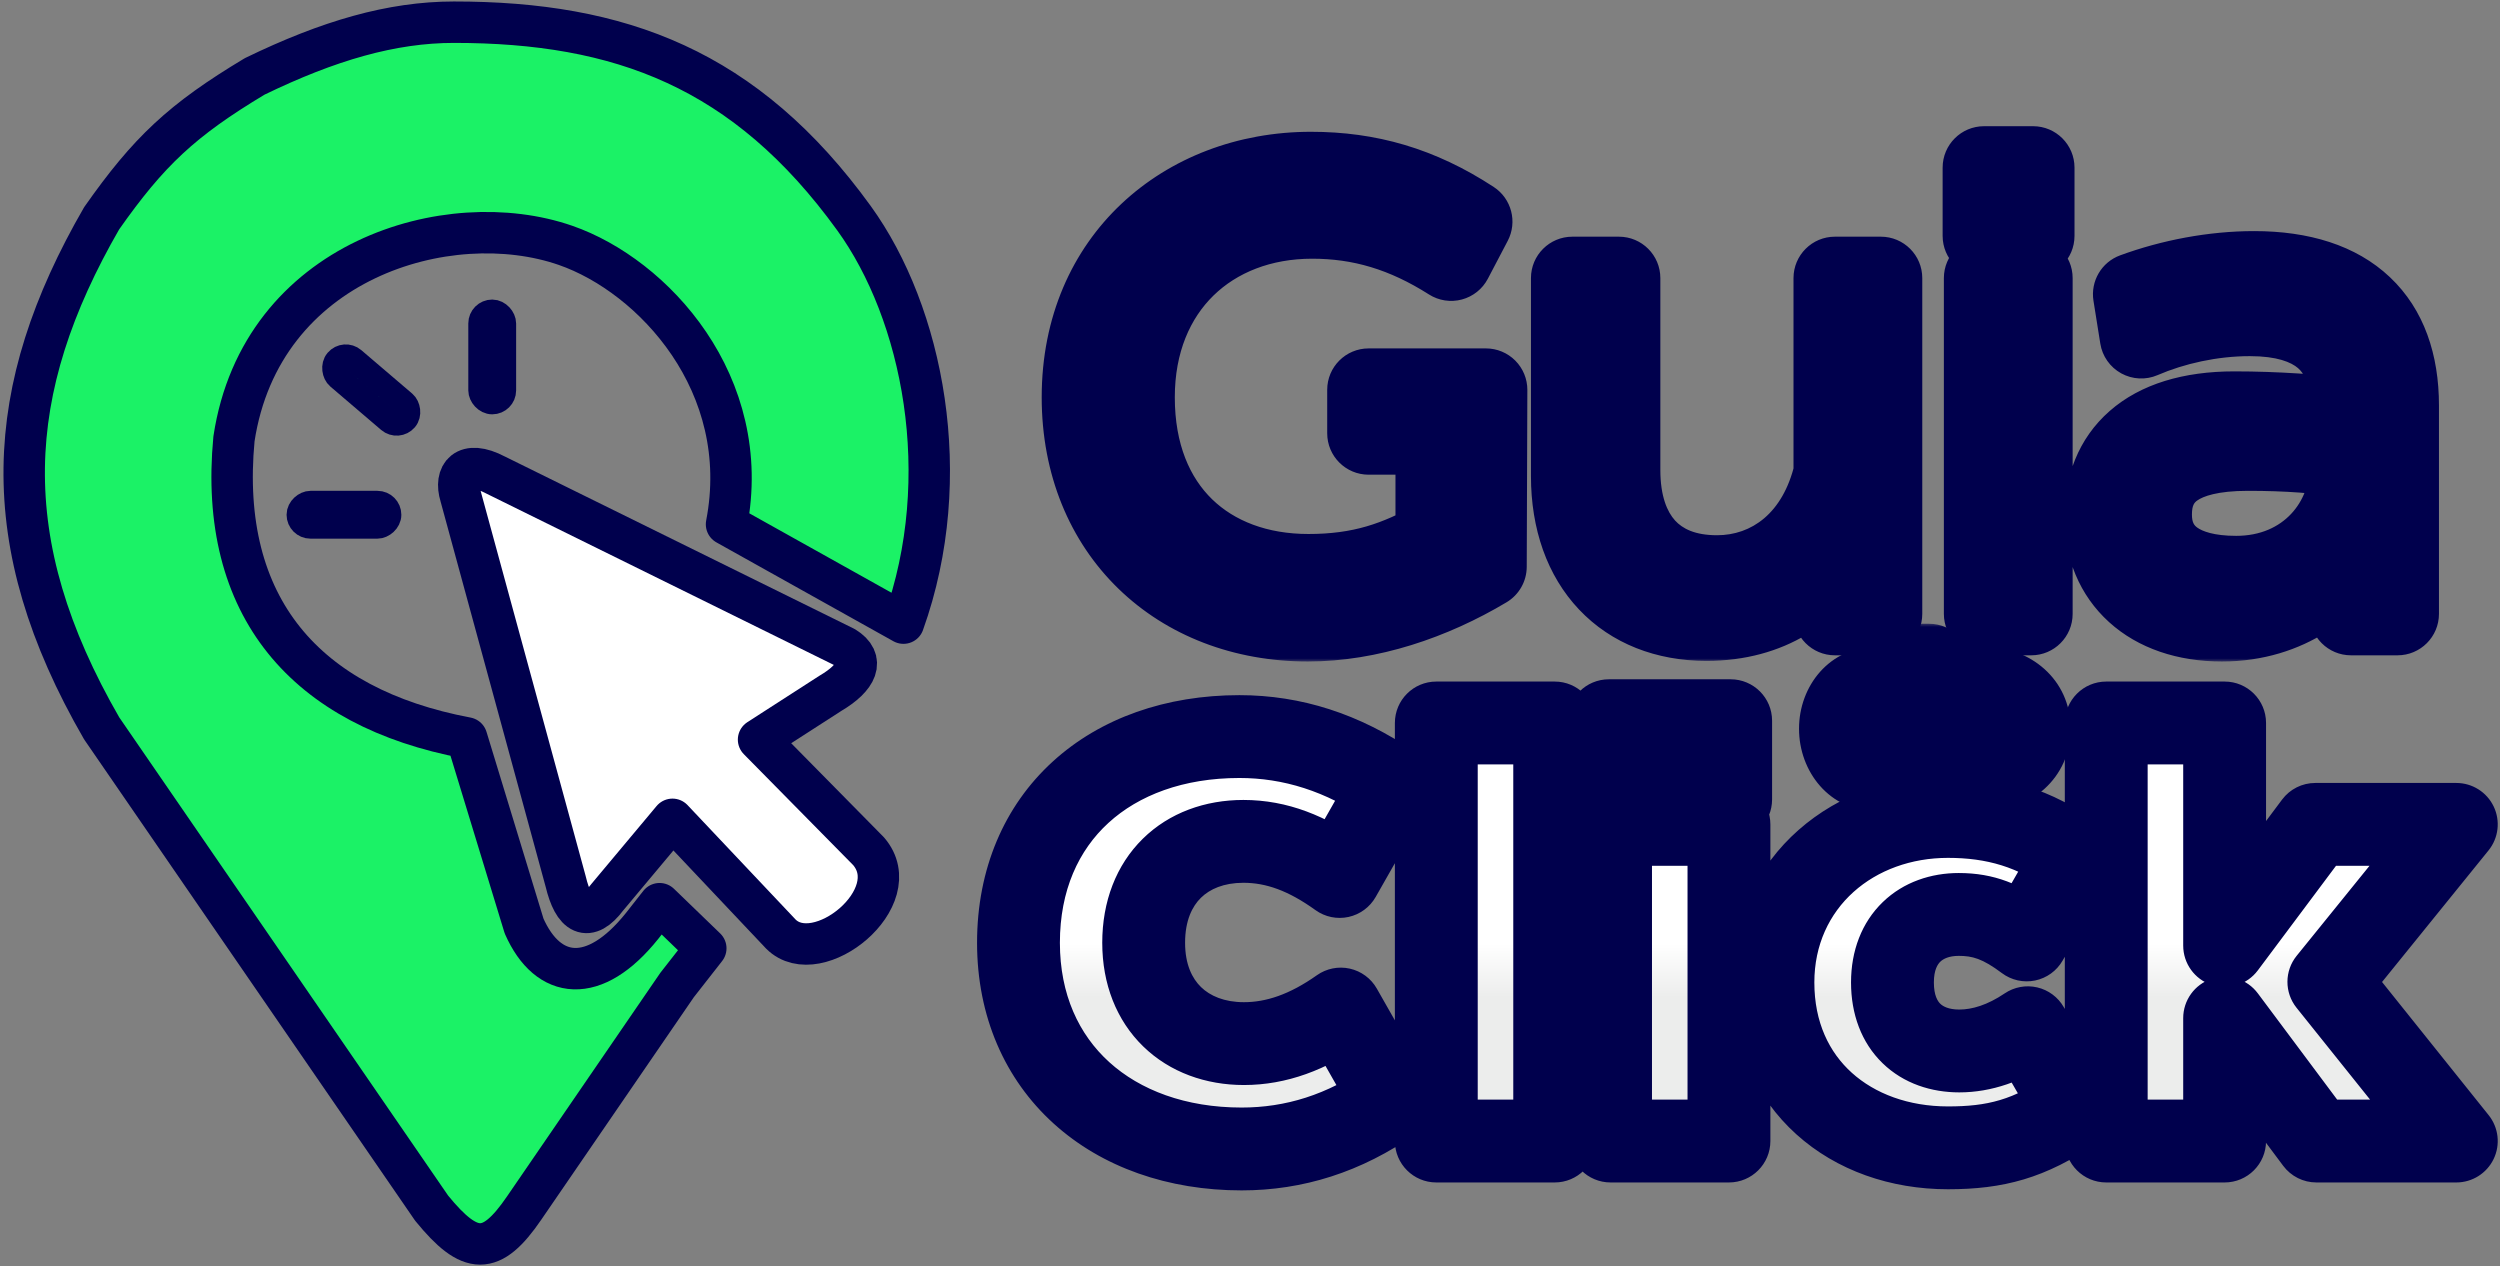
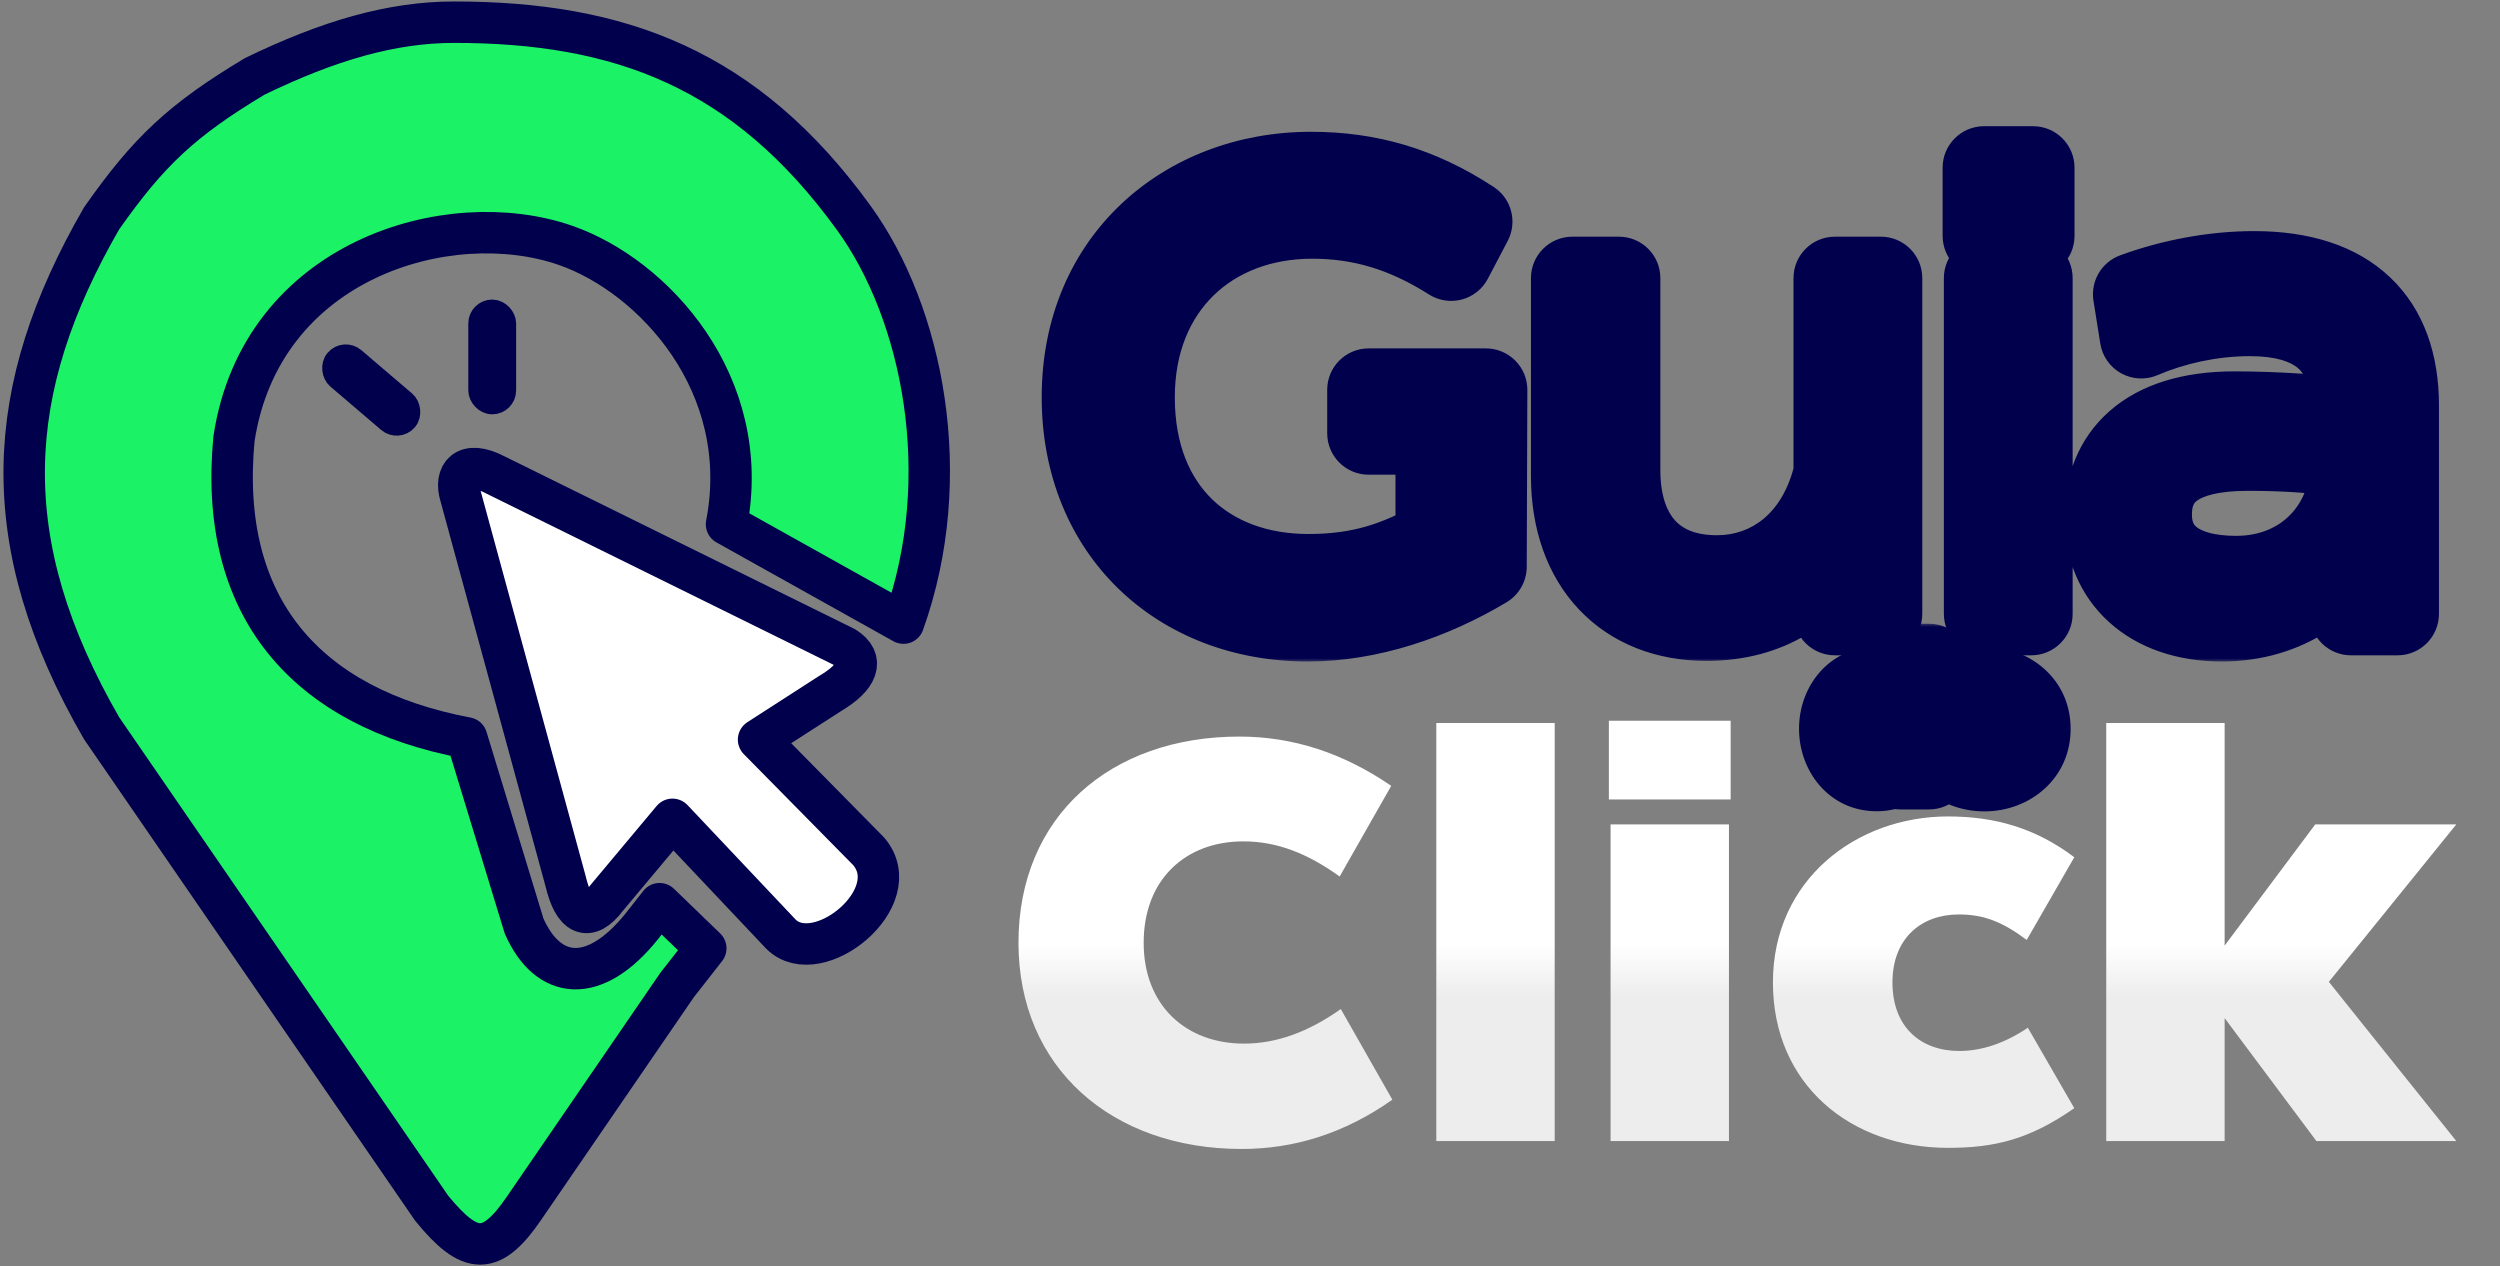
<svg xmlns="http://www.w3.org/2000/svg" width="310" height="157" viewBox="0 0 310 157" fill="none">
  <rect x="0" y="0" width="310" height="157" fill="#808080" stroke="none" />
  <mask id="path-1-outside-1_861_229" maskUnits="userSpaceOnUse" x="222.66" y="77.234" width="35" height="24" fill="black">
    <rect fill="white" x="222.66" y="77.234" width="35" height="24" />
    <path d="M232.706 95.459C230.183 95.459 228.213 93.351 228.213 90.361C228.213 87.441 230.131 85.333 232.74 85.333C233.811 85.333 234.814 85.696 235.591 86.56V82.482H239.203V95.234H235.591V94.215C234.796 95.096 233.811 95.459 232.706 95.459ZM233.673 92.469C235.038 92.469 235.591 91.312 235.591 90.413C235.591 89.169 234.831 88.34 233.673 88.34C232.567 88.34 231.824 89.169 231.824 90.379C231.824 91.64 232.55 92.469 233.673 92.469ZM246.059 95.476C242.845 95.476 240.53 93.316 240.53 90.396C240.53 87.476 242.862 85.333 246.076 85.333C249.29 85.333 251.623 87.459 251.623 90.379C251.623 93.299 249.29 95.476 246.059 95.476ZM246.076 92.469C247.182 92.469 247.977 91.623 247.977 90.396C247.977 89.169 247.182 88.34 246.059 88.34C244.97 88.34 244.158 89.152 244.158 90.361C244.158 91.606 244.97 92.469 246.076 92.469Z" />
  </mask>
  <path d="M232.706 95.459C230.183 95.459 228.213 93.351 228.213 90.361C228.213 87.441 230.131 85.333 232.74 85.333C233.811 85.333 234.814 85.696 235.591 86.56V82.482H239.203V95.234H235.591V94.215C234.796 95.096 233.811 95.459 232.706 95.459ZM233.673 92.469C235.038 92.469 235.591 91.312 235.591 90.413C235.591 89.169 234.831 88.34 233.673 88.34C232.567 88.34 231.824 89.169 231.824 90.379C231.824 91.64 232.55 92.469 233.673 92.469ZM246.059 95.476C242.845 95.476 240.53 93.316 240.53 90.396C240.53 87.476 242.862 85.333 246.076 85.333C249.29 85.333 251.623 87.459 251.623 90.379C251.623 93.299 249.29 95.476 246.059 95.476ZM246.076 92.469C247.182 92.469 247.977 91.623 247.977 90.396C247.977 89.169 247.182 88.34 246.059 88.34C244.97 88.34 244.158 89.152 244.158 90.361C244.158 91.606 244.97 92.469 246.076 92.469Z" fill="#1BF266" />
  <path d="M235.591 86.56L231.774 89.996C233.196 91.577 235.446 92.117 237.431 91.355C239.417 90.593 240.727 88.687 240.727 86.56H235.591ZM235.591 82.482V77.346C232.755 77.346 230.455 79.646 230.455 82.482H235.591ZM239.203 82.482H244.339C244.339 79.646 242.039 77.346 239.203 77.346V82.482ZM239.203 95.234V100.37C242.039 100.37 244.339 98.071 244.339 95.234H239.203ZM235.591 95.234H230.455C230.455 98.071 232.755 100.37 235.591 100.37V95.234ZM235.591 94.215H240.727C240.727 92.089 239.418 90.183 237.434 89.42C235.45 88.658 233.201 89.196 231.777 90.775L235.591 94.215ZM232.706 95.459V90.323C232.8 90.323 232.926 90.344 233.059 90.404C233.188 90.463 233.281 90.539 233.337 90.602C233.459 90.738 233.349 90.723 233.349 90.361H228.213H223.077C223.077 95.647 226.835 100.595 232.706 100.595V95.459ZM228.213 90.361H233.349C233.349 90.027 233.45 90.04 233.31 90.195C233.244 90.268 233.146 90.345 233.02 90.401C232.893 90.458 232.789 90.469 232.74 90.469V85.333V80.197C226.815 80.197 223.077 85.109 223.077 90.361H228.213ZM232.74 85.333V90.469C232.695 90.469 232.536 90.461 232.317 90.371C232.085 90.275 231.896 90.132 231.774 89.996L235.591 86.56L239.409 83.124C237.523 81.028 235.053 80.197 232.74 80.197V85.333ZM235.591 86.56H240.727V82.482H235.591H230.455V86.56H235.591ZM235.591 82.482V87.618H239.203V82.482V77.346H235.591V82.482ZM239.203 82.482H234.066V95.234H239.203H244.339V82.482H239.203ZM239.203 95.234V90.098H235.591V95.234V100.37H239.203V95.234ZM235.591 95.234H240.727V94.215H235.591H230.455V95.234H235.591ZM235.591 94.215L231.777 90.775C231.869 90.673 232.047 90.527 232.296 90.424C232.53 90.326 232.693 90.323 232.706 90.323V95.459V100.595C235.074 100.595 237.515 99.751 239.405 97.655L235.591 94.215ZM233.673 92.469V97.606C236.013 97.606 237.973 96.525 239.216 94.909C240.324 93.467 240.727 91.802 240.727 90.413H235.591H230.455C230.455 89.924 230.582 89.286 231.072 88.648C231.343 88.296 231.73 87.943 232.242 87.686C232.761 87.425 233.268 87.333 233.673 87.333V92.469ZM235.591 90.413H240.727C240.727 88.751 240.207 86.908 238.841 85.427C237.439 83.907 235.539 83.204 233.673 83.204V88.34V93.476C232.965 93.476 232.024 93.187 231.291 92.393C230.595 91.638 230.455 90.832 230.455 90.413H235.591ZM233.673 88.34V83.204C231.763 83.204 229.883 83.957 228.523 85.462C227.204 86.922 226.688 88.731 226.688 90.379H231.824H236.961C236.961 90.817 236.816 91.606 236.145 92.349C235.433 93.137 234.478 93.476 233.673 93.476V88.34ZM231.824 90.379H226.688C226.688 91.971 227.153 93.794 228.475 95.294C229.854 96.858 231.767 97.606 233.673 97.606V92.469V87.333C234.457 87.333 235.445 87.666 236.18 88.5C236.859 89.27 236.961 90.048 236.961 90.379H231.824ZM246.059 95.476V90.34C245.832 90.34 245.692 90.302 245.625 90.277C245.558 90.252 245.55 90.236 245.572 90.257C245.596 90.279 245.628 90.318 245.65 90.369C245.673 90.421 245.666 90.439 245.666 90.396H240.53H235.393C235.393 96.533 240.404 100.612 246.059 100.612V95.476ZM240.53 90.396H245.666C245.666 90.358 245.671 90.383 245.646 90.441C245.621 90.497 245.587 90.538 245.564 90.56C245.506 90.613 245.616 90.469 246.076 90.469V85.333V80.197C240.467 80.197 235.393 84.217 235.393 90.396H240.53ZM246.076 85.333V90.469C246.548 90.469 246.659 90.616 246.598 90.559C246.572 90.536 246.535 90.491 246.508 90.43C246.481 90.368 246.486 90.341 246.486 90.379H251.623H256.759C256.759 84.177 251.661 80.197 246.076 80.197V85.333ZM251.623 90.379H246.486C246.486 90.417 246.481 90.397 246.503 90.347C246.524 90.298 246.553 90.262 246.572 90.245C246.59 90.228 246.577 90.248 246.505 90.275C246.432 90.302 246.289 90.34 246.059 90.34V95.476V100.612C251.722 100.612 256.759 96.524 256.759 90.379H251.623ZM246.076 92.469V97.606C248.003 97.606 249.866 96.838 251.215 95.377C252.54 93.941 253.113 92.125 253.113 90.396H247.977H242.841C242.841 89.894 243.016 89.115 243.667 88.409C244.342 87.677 245.255 87.333 246.076 87.333V92.469ZM247.977 90.396H253.113C253.113 88.663 252.537 86.832 251.181 85.39C249.805 83.926 247.938 83.204 246.059 83.204V88.34V93.476C245.302 93.476 244.394 93.168 243.697 92.426C243.019 91.705 242.841 90.902 242.841 90.396H247.977ZM246.059 88.34V83.204C244.193 83.204 242.352 83.923 240.99 85.345C239.636 86.76 239.022 88.586 239.022 90.361H244.158H249.294C249.294 90.928 249.087 91.742 248.41 92.449C247.727 93.163 246.836 93.476 246.059 93.476V88.34ZM244.158 90.361H239.022C239.022 94.023 241.732 97.606 246.076 97.606V92.469V87.333C246.925 87.333 247.829 87.694 248.485 88.407C249.118 89.097 249.294 89.859 249.294 90.361H244.158Z" fill="#00004D" mask="url(#path-1-outside-1_861_229)" />
  <mask id="path-3-outside-2_861_229" maskUnits="userSpaceOnUse" x="128.226" y="15.123" width="175" height="67" fill="black">
    <rect fill="white" x="128.226" y="15.123" width="175" height="67" />
    <path d="M169.709 53.726V48.339H184.256L184.179 70.273C177.483 74.275 169.709 76.892 162.167 76.892C146.235 76.892 134.306 65.886 134.306 49.262C134.306 32.33 146.928 21.478 162.552 21.478C169.632 21.478 175.943 23.248 182.408 27.482L179.946 32.176C174.25 28.559 168.786 26.943 162.706 26.943C150.084 26.943 140.54 35.563 140.54 49.262C140.54 63.347 149.776 71.351 162.244 71.351C168.863 71.351 173.327 69.735 178.175 67.041V53.726H169.709ZM227.53 58.729V34.485H233.226V76.123H227.53V67.657C224.683 73.121 219.295 76.815 211.599 76.815C201.593 76.815 194.975 70.043 194.975 59.037V34.485H200.747V58.267C200.747 66.579 205.134 71.505 212.907 71.505C219.911 71.505 225.606 66.81 227.53 58.729ZM252.103 29.252H246.023V20.786H252.103V29.252ZM251.872 76.123H246.177V34.485H251.872V76.123ZM279.516 33.792C291.292 33.792 297.295 39.796 297.295 50.263V76.123H291.523V67.888C289.291 72.198 283.749 76.892 275.514 76.892C266.586 76.892 261.122 71.659 261.122 64.116C261.122 56.574 266.125 51.186 277.054 51.186C282.364 51.186 287.213 51.571 291.523 52.033V50.032C291.523 42.643 287.136 39.026 278.978 39.026C274.206 39.026 269.434 40.103 265.509 41.797L264.662 36.486C269.28 34.793 274.514 33.792 279.516 33.792ZM277.284 71.582C286.52 71.582 291.523 64.501 291.523 57.882V56.651C287.598 56.035 283.672 55.727 278.747 55.727C270.204 55.727 266.663 58.729 266.663 63.808C266.663 68.811 270.512 71.582 277.284 71.582Z" />
  </mask>
  <path d="M169.709 53.726V48.339H184.256L184.179 70.273C177.483 74.275 169.709 76.892 162.167 76.892C146.235 76.892 134.306 65.886 134.306 49.262C134.306 32.33 146.928 21.478 162.552 21.478C169.632 21.478 175.943 23.248 182.408 27.482L179.946 32.176C174.25 28.559 168.786 26.943 162.706 26.943C150.084 26.943 140.54 35.563 140.54 49.262C140.54 63.347 149.776 71.351 162.244 71.351C168.863 71.351 173.327 69.735 178.175 67.041V53.726H169.709ZM227.53 58.729V34.485H233.226V76.123H227.53V67.657C224.683 73.121 219.295 76.815 211.599 76.815C201.593 76.815 194.975 70.043 194.975 59.037V34.485H200.747V58.267C200.747 66.579 205.134 71.505 212.907 71.505C219.911 71.505 225.606 66.81 227.53 58.729ZM252.103 29.252H246.023V20.786H252.103V29.252ZM251.872 76.123H246.177V34.485H251.872V76.123ZM279.516 33.792C291.292 33.792 297.295 39.796 297.295 50.263V76.123H291.523V67.888C289.291 72.198 283.749 76.892 275.514 76.892C266.586 76.892 261.122 71.659 261.122 64.116C261.122 56.574 266.125 51.186 277.054 51.186C282.364 51.186 287.213 51.571 291.523 52.033V50.032C291.523 42.643 287.136 39.026 278.978 39.026C274.206 39.026 269.434 40.103 265.509 41.797L264.662 36.486C269.28 34.793 274.514 33.792 279.516 33.792ZM277.284 71.582C286.52 71.582 291.523 64.501 291.523 57.882V56.651C287.598 56.035 283.672 55.727 278.747 55.727C270.204 55.727 266.663 58.729 266.663 63.808C266.663 68.811 270.512 71.582 277.284 71.582Z" fill="url(#paint0_linear_861_229)" />
  <path d="M169.709 53.726H164.573C164.573 56.563 166.873 58.862 169.709 58.862V53.726ZM169.709 48.339V43.203C166.873 43.203 164.573 45.502 164.573 48.339H169.709ZM184.256 48.339L189.392 48.357C189.397 46.991 188.857 45.68 187.894 44.713C186.93 43.746 185.621 43.203 184.256 43.203V48.339ZM184.179 70.273L186.814 74.682C188.359 73.758 189.308 72.092 189.315 70.291L184.179 70.273ZM182.408 27.482L186.957 29.867C188.185 27.525 187.435 24.633 185.222 23.184L182.408 27.482ZM179.946 32.176L177.192 36.512C178.404 37.282 179.883 37.509 181.27 37.139C182.658 36.768 183.827 35.834 184.494 34.562L179.946 32.176ZM178.175 67.041L180.67 71.531C182.3 70.625 183.312 68.906 183.312 67.041H178.175ZM178.175 53.726H183.312C183.312 50.889 181.012 48.59 178.175 48.59V53.726ZM169.709 53.726H174.846V48.339H169.709H164.573V53.726H169.709ZM169.709 48.339V53.475H184.256V48.339V43.203H169.709V48.339ZM184.256 48.339L179.119 48.321L179.042 70.255L184.179 70.273L189.315 70.291L189.392 48.357L184.256 48.339ZM184.179 70.273L181.543 65.865C175.442 69.511 168.572 71.756 162.167 71.756V76.892V82.028C170.847 82.028 179.523 79.04 186.814 74.682L184.179 70.273ZM162.167 76.892V71.756C155.399 71.756 149.761 69.433 145.84 65.626C141.939 61.838 139.442 56.296 139.442 49.262H134.306H129.17C129.17 58.852 132.638 67.125 138.684 72.996C144.711 78.848 153.003 82.028 162.167 82.028V76.892ZM134.306 49.262H139.442C139.442 35.435 149.489 26.614 162.552 26.614V21.478V16.342C144.367 16.342 129.17 29.226 129.17 49.262H134.306ZM162.552 21.478V26.614C168.641 26.614 173.973 28.097 179.595 31.779L182.408 27.482L185.222 23.184C177.914 18.4 170.624 16.342 162.552 16.342V21.478ZM182.408 27.482L177.86 25.095L175.397 29.79L179.946 32.176L184.494 34.562L186.957 29.867L182.408 27.482ZM179.946 32.176L182.699 27.841C176.242 23.74 169.832 21.806 162.706 21.806V26.943V32.079C167.74 32.079 172.258 33.378 177.192 36.512L179.946 32.176ZM162.706 26.943V21.806C155.213 21.806 148.333 24.38 143.303 29.289C138.25 34.219 135.404 41.172 135.404 49.262H140.54H145.676C145.676 43.653 147.602 39.446 150.477 36.641C153.373 33.815 157.577 32.079 162.706 32.079V26.943ZM140.54 49.262H135.404C135.404 57.467 138.124 64.395 143.135 69.27C148.119 74.118 154.91 76.487 162.244 76.487V71.351V66.215C157.11 66.215 153.049 64.582 150.298 61.906C147.574 59.258 145.676 55.142 145.676 49.262H140.54ZM162.244 71.351V76.487C169.931 76.487 175.249 74.542 180.67 71.531L178.175 67.041L175.681 62.551C171.404 64.927 167.795 66.215 162.244 66.215V71.351ZM178.175 67.041H183.312V53.726H178.175H173.039V67.041H178.175ZM178.175 53.726V48.59H169.709V53.726V58.862H178.175V53.726ZM227.53 58.729L232.527 59.918C232.62 59.529 232.666 59.129 232.666 58.729H227.53ZM227.53 34.485V29.349C224.694 29.349 222.394 31.648 222.394 34.485H227.53ZM233.226 34.485H238.362C238.362 31.648 236.062 29.349 233.226 29.349V34.485ZM233.226 76.123V81.259C236.062 81.259 238.362 78.959 238.362 76.123H233.226ZM227.53 76.123H222.394C222.394 78.959 224.694 81.259 227.53 81.259V76.123ZM227.53 67.657H232.666C232.666 65.291 231.05 63.231 228.752 62.668C226.454 62.105 224.069 63.185 222.975 65.283L227.53 67.657ZM194.975 34.485V29.349C192.138 29.349 189.838 31.648 189.838 34.485H194.975ZM200.747 34.485H205.883C205.883 31.648 203.584 29.349 200.747 29.349V34.485ZM227.53 58.729H232.666V34.485H227.53H222.394V58.729H227.53ZM227.53 34.485V39.621H233.226V34.485V29.349H227.53V34.485ZM233.226 34.485H228.089V76.123H233.226H238.362V34.485H233.226ZM233.226 76.123V70.986H227.53V76.123V81.259H233.226V76.123ZM227.53 76.123H232.666V67.657H227.53H222.394V76.123H227.53ZM227.53 67.657L222.975 65.283C221.022 69.031 217.402 71.679 211.599 71.679V76.815V81.951C221.188 81.951 228.343 77.211 232.085 70.03L227.53 67.657ZM211.599 76.815V71.679C207.795 71.679 205.063 70.422 203.265 68.522C201.441 66.596 200.111 63.512 200.111 59.037H194.975H189.838C189.838 65.567 191.817 71.372 195.805 75.584C199.817 79.823 205.398 81.951 211.599 81.951V76.815ZM194.975 59.037H200.111V34.485H194.975H189.838V59.037H194.975ZM194.975 34.485V39.621H200.747V34.485V29.349H194.975V34.485ZM200.747 34.485H195.611V58.267H200.747H205.883V34.485H200.747ZM200.747 58.267H195.611C195.611 63.281 196.938 67.975 200.115 71.462C203.355 75.018 207.898 76.641 212.907 76.641V71.505V66.369C210.142 66.369 208.606 65.528 207.709 64.544C206.749 63.49 205.883 61.565 205.883 58.267H200.747ZM212.907 71.505V76.641C222.643 76.641 230.138 69.951 232.527 59.918L227.53 58.729L222.534 57.539C221.074 63.669 217.179 66.369 212.907 66.369V71.505ZM252.103 29.252V34.388C254.939 34.388 257.239 32.088 257.239 29.252H252.103ZM246.023 29.252H240.886C240.886 32.088 243.186 34.388 246.023 34.388V29.252ZM246.023 20.786V15.649C243.186 15.649 240.886 17.949 240.886 20.786H246.023ZM252.103 20.786H257.239C257.239 17.949 254.939 15.649 252.103 15.649V20.786ZM251.872 76.123V81.259C254.709 81.259 257.008 78.959 257.008 76.123H251.872ZM246.177 76.123H241.04C241.04 78.959 243.34 81.259 246.177 81.259V76.123ZM246.177 34.485V29.349C243.34 29.349 241.04 31.648 241.04 34.485H246.177ZM251.872 34.485H257.008C257.008 31.648 254.709 29.349 251.872 29.349V34.485ZM252.103 29.252V24.115H246.023V29.252V34.388H252.103V29.252ZM246.023 29.252H251.159V20.786H246.023H240.886V29.252H246.023ZM246.023 20.786V25.922H252.103V20.786V15.649H246.023V20.786ZM252.103 20.786H246.967V29.252H252.103H257.239V20.786H252.103ZM251.872 76.123V70.986H246.177V76.123V81.259H251.872V76.123ZM246.177 76.123H251.313V34.485H246.177H241.04V76.123H246.177ZM246.177 34.485V39.621H251.872V34.485V29.349H246.177V34.485ZM251.872 34.485H246.736V76.123H251.872H257.008V34.485H251.872ZM297.295 76.123V81.259C300.132 81.259 302.431 78.959 302.431 76.123H297.295ZM291.523 76.123H286.387C286.387 78.959 288.686 81.259 291.523 81.259V76.123ZM291.523 67.888H296.659C296.659 65.519 295.039 63.458 292.738 62.897C290.437 62.337 288.051 63.422 286.962 65.526L291.523 67.888ZM291.523 52.033L290.976 57.14C292.425 57.295 293.872 56.828 294.956 55.853C296.04 54.879 296.659 53.49 296.659 52.033H291.523ZM265.509 41.797L260.437 42.605C260.686 44.171 261.645 45.534 263.034 46.297C264.423 47.061 266.088 47.141 267.543 46.513L265.509 41.797ZM264.662 36.486L262.894 31.664C260.588 32.51 259.204 34.869 259.59 37.295L264.662 36.486ZM291.523 56.651H296.659C296.659 54.121 294.817 51.969 292.319 51.577L291.523 56.651ZM279.516 33.792V38.929C284.586 38.929 287.581 40.217 289.294 41.836C290.961 43.411 292.159 46.005 292.159 50.263H297.295H302.431C302.431 44.053 300.628 38.413 296.349 34.369C292.116 30.369 286.222 28.656 279.516 28.656V33.792ZM297.295 50.263H292.159V76.123H297.295H302.431V50.263H297.295ZM297.295 76.123V70.986H291.523V76.123V81.259H297.295V76.123ZM291.523 76.123H296.659V67.888H291.523H286.387V76.123H291.523ZM291.523 67.888L286.962 65.526C285.538 68.274 281.674 71.756 275.514 71.756V76.892V82.028C285.825 82.028 293.043 76.121 296.084 70.249L291.523 67.888ZM275.514 76.892V71.756C272.043 71.756 269.767 70.749 268.421 69.528C267.117 68.346 266.258 66.586 266.258 64.116H261.122H255.986C255.986 69.189 257.859 73.817 261.52 77.137C265.137 80.418 270.058 82.028 275.514 82.028V76.892ZM261.122 64.116H266.258C266.258 61.528 267.076 59.822 268.372 58.688C269.756 57.477 272.374 56.322 277.054 56.322V51.186V46.05C270.804 46.05 265.456 47.59 261.607 50.958C257.669 54.403 255.986 59.162 255.986 64.116H261.122ZM277.054 51.186V56.322C282.117 56.322 286.77 56.689 290.976 57.14L291.523 52.033L292.07 46.926C287.655 46.453 282.611 46.05 277.054 46.05V51.186ZM291.523 52.033H296.659V50.032H291.523H286.387V52.033H291.523ZM291.523 50.032H296.659C296.659 45.297 295.215 40.936 291.667 37.871C288.256 34.926 283.709 33.89 278.978 33.89V39.026V44.162C282.404 44.162 284.13 44.935 284.952 45.645C285.637 46.237 286.387 47.378 286.387 50.032H291.523ZM278.978 39.026V33.89C273.476 33.89 268.014 35.122 263.475 37.081L265.509 41.797L267.543 46.513C270.854 45.085 274.935 44.162 278.978 44.162V39.026ZM265.509 41.797L270.581 40.988L269.734 35.678L264.662 36.486L259.59 37.295L260.437 42.605L265.509 41.797ZM264.662 36.486L266.43 41.309C270.523 39.808 275.159 38.929 279.516 38.929V33.792V28.656C273.868 28.656 268.038 29.778 262.894 31.664L264.662 36.486ZM277.284 71.582V76.718C289.722 76.718 296.659 66.958 296.659 57.882H291.523H286.387C286.387 62.044 283.318 66.445 277.284 66.445V71.582ZM291.523 57.882H296.659V56.651H291.523H286.387V57.882H291.523ZM291.523 56.651L292.319 51.577C288.102 50.915 283.909 50.591 278.747 50.591V55.727V60.863C283.436 60.863 287.093 61.155 290.727 61.725L291.523 56.651ZM278.747 55.727V50.591C274.034 50.591 269.749 51.39 266.53 53.674C262.979 56.192 261.527 59.922 261.527 63.808H266.663H271.8C271.8 62.616 272.118 62.304 272.473 62.052C273.159 61.565 274.917 60.863 278.747 60.863V55.727ZM266.663 63.808H261.527C261.527 67.799 263.155 71.351 266.409 73.722C269.428 75.922 273.308 76.718 277.284 76.718V71.582V66.445C274.488 66.445 273.058 65.857 272.459 65.42C272.095 65.155 271.8 64.82 271.8 63.808H266.663Z" fill="#00004D" mask="url(#path-3-outside-2_861_229)" />
  <path d="M102.955 85.98L94.06 91.712L107.699 105.548C112.64 111.28 101.373 120.373 96.828 115.826L83.387 101.595L75.283 111.28C72.911 114.442 71.132 113.454 70.144 109.303L57.098 61.47C56.307 58.901 57.691 56.925 61.447 58.901L104.734 80.248C107.303 81.829 106.315 84.003 102.955 85.98Z" fill="white" stroke="#00004D" stroke-width="5.136" stroke-linejoin="round" />
  <path d="M64.986 149.81L83.961 122.138L87.519 117.592L81.788 112.057L79.613 114.824C73.702 122.206 67.951 121.545 64.986 114.824L57.87 91.501C37.908 87.745 27.037 75.293 29.012 54.42C32.373 32.203 55.629 25.389 70.126 30.424C80.997 34.2 93.45 47.62 90.089 65.014L112.029 77.269C118.552 59.085 114.402 38.816 105.901 27.064C92.462 8.484 76.847 2.752 56.289 2.752C48.581 2.752 40.752 5.026 31.583 9.473C22.545 14.895 18.437 18.771 12.607 27.064C0.353 48.29 -0.745 67.189 12.607 90.315L53.522 149.81C58.335 155.715 60.926 155.739 64.986 149.81Z" fill="#1BF266" stroke="#00004D" stroke-width="5.136" stroke-linejoin="round" />
  <rect x="59.552" y="38.627" width="2.965" height="11.267" rx="1.482" fill="#1BF266" stroke="#00004D" stroke-width="2.965" stroke-linejoin="round" />
-   <rect x="48.285" y="62.346" width="2.965" height="11.267" rx="1.482" transform="rotate(90 48.285 62.346)" fill="#1BF266" stroke="#00004D" stroke-width="2.965" stroke-linejoin="round" />
  <rect x="0.164" y="2.09" width="2.965" height="11.267" rx="1.482" transform="matrix(-0.649 0.76 0.76 0.649 41.232 42.101)" fill="#1BF266" stroke="#00004D" stroke-width="2.965" stroke-linejoin="round" />
  <mask id="path-10-outside-3_861_229" maskUnits="userSpaceOnUse" x="120.692" y="83.489" width="190" height="65" fill="black">
    <rect fill="white" x="120.692" y="83.489" width="190" height="65" />
    <path d="M153.967 142.472C137.881 142.472 126.291 132.428 126.291 116.904C126.291 101.239 137.67 91.335 153.686 91.335C160.219 91.335 166.47 93.302 172.511 97.446L166.119 108.685C162.115 105.805 158.322 104.33 154.178 104.33C147.013 104.33 141.815 109.036 141.815 116.904C141.815 124.701 147.083 129.407 154.248 129.407C158.252 129.407 162.185 128.002 166.26 125.122L172.652 136.361C166.681 140.576 160.429 142.472 153.967 142.472ZM192.782 141.489H178.102V89.649H192.782V141.489ZM214.601 99.132H199.499V89.368H214.601V99.132ZM214.391 141.489H199.71V102.223H214.391V141.489ZM241.548 142.332C229.536 142.332 219.843 134.535 219.843 121.821C219.843 109.107 230.168 101.239 241.548 101.239C247.308 101.239 252.365 102.644 257.212 106.297L251.312 116.553C248.221 114.234 245.903 113.392 242.883 113.392C238.246 113.392 234.664 116.342 234.664 121.821C234.664 127.37 238.176 130.32 242.953 130.32C245.763 130.32 248.642 129.337 251.452 127.44L257.212 137.415C251.663 141.278 247.378 142.332 241.548 142.332ZM287.093 102.223H304.583L288.778 121.751L304.583 141.489H287.233L275.854 126.246V141.489H261.173V89.649H275.854V117.255L287.093 102.223Z" />
  </mask>
  <path d="M153.967 142.472C137.881 142.472 126.291 132.428 126.291 116.904C126.291 101.239 137.67 91.335 153.686 91.335C160.219 91.335 166.47 93.302 172.511 97.446L166.119 108.685C162.115 105.805 158.322 104.33 154.178 104.33C147.013 104.33 141.815 109.036 141.815 116.904C141.815 124.701 147.083 129.407 154.248 129.407C158.252 129.407 162.185 128.002 166.26 125.122L172.652 136.361C166.681 140.576 160.429 142.472 153.967 142.472ZM192.782 141.489H178.102V89.649H192.782V141.489ZM214.601 99.132H199.499V89.368H214.601V99.132ZM214.391 141.489H199.71V102.223H214.391V141.489ZM241.548 142.332C229.536 142.332 219.843 134.535 219.843 121.821C219.843 109.107 230.168 101.239 241.548 101.239C247.308 101.239 252.365 102.644 257.212 106.297L251.312 116.553C248.221 114.234 245.903 113.392 242.883 113.392C238.246 113.392 234.664 116.342 234.664 121.821C234.664 127.37 238.176 130.32 242.953 130.32C245.763 130.32 248.642 129.337 251.452 127.44L257.212 137.415C251.663 141.278 247.378 142.332 241.548 142.332ZM287.093 102.223H304.583L288.778 121.751L304.583 141.489H287.233L275.854 126.246V141.489H261.173V89.649H275.854V117.255L287.093 102.223Z" fill="url(#paint1_linear_861_229)" />
-   <path d="M172.511 97.446L176.976 99.986C178.295 97.665 177.618 94.721 175.417 93.211L172.511 97.446ZM166.119 108.685L163.12 112.855C164.303 113.706 165.791 114.014 167.215 113.703C168.639 113.392 169.863 112.491 170.584 111.224L166.119 108.685ZM166.26 125.122L170.724 122.583C170.007 121.323 168.791 120.424 167.376 120.109C165.961 119.794 164.479 120.091 163.295 120.928L166.26 125.122ZM172.652 136.361L175.614 140.557C177.773 139.033 178.423 136.119 177.116 133.822L172.652 136.361ZM153.967 142.472V137.336C146.984 137.336 141.362 135.165 137.547 131.705C133.781 128.289 131.427 123.312 131.427 116.904H126.291H121.155C121.155 126.02 124.596 133.827 130.646 139.314C136.648 144.758 144.864 147.609 153.967 147.609V142.472ZM126.291 116.904H131.427C131.427 110.385 133.757 105.413 137.45 102.035C141.19 98.613 146.727 96.471 153.686 96.471V91.335V86.199C144.629 86.199 136.469 89.009 130.516 94.456C124.515 99.946 121.155 107.758 121.155 116.904H126.291ZM153.686 91.335V96.471C159.104 96.471 164.354 98.079 169.606 101.682L172.511 97.446L175.417 93.211C168.587 88.525 161.333 86.199 153.686 86.199V91.335ZM172.511 97.446L168.047 94.907L161.654 106.146L166.119 108.685L170.584 111.224L176.976 99.986L172.511 97.446ZM166.119 108.685L169.118 104.516C164.509 101.2 159.687 99.194 154.178 99.194V104.33V109.466C156.957 109.466 159.721 110.41 163.12 112.855L166.119 108.685ZM154.178 104.33V99.194C149.46 99.194 145.004 100.761 141.707 104.006C138.391 107.269 136.679 111.803 136.679 116.904H141.815H146.951C146.951 114.138 147.838 112.385 148.912 111.328C150.005 110.253 151.73 109.466 154.178 109.466V104.33ZM141.815 116.904H136.679C136.679 122.003 138.43 126.521 141.764 129.762C145.073 132.979 149.534 134.543 154.248 134.543V129.407V124.271C151.797 124.271 150.041 123.482 148.925 122.397C147.833 121.335 146.951 119.602 146.951 116.904H141.815ZM154.248 129.407V134.543C159.552 134.543 164.5 132.656 169.224 129.316L166.26 125.122L163.295 120.928C159.871 123.349 156.952 124.271 154.248 124.271V129.407ZM166.26 125.122L161.795 127.661L168.187 138.9L172.652 136.361L177.116 133.822L170.724 122.583L166.26 125.122ZM172.652 136.361L169.69 132.165C164.566 135.782 159.344 137.336 153.967 137.336V142.472V147.609C161.514 147.609 168.796 145.369 175.614 140.557L172.652 136.361ZM192.782 141.489V146.625C195.619 146.625 197.919 144.326 197.919 141.489H192.782ZM178.102 141.489H172.965C172.965 144.326 175.265 146.625 178.102 146.625V141.489ZM178.102 89.649V84.513C175.265 84.513 172.965 86.813 172.965 89.649H178.102ZM192.782 89.649H197.919C197.919 86.813 195.619 84.513 192.782 84.513V89.649ZM192.782 141.489V136.353H178.102V141.489V146.625H192.782V141.489ZM178.102 141.489H183.238V89.649H178.102H172.965V141.489H178.102ZM178.102 89.649V94.785H192.782V89.649V84.513H178.102V89.649ZM192.782 89.649H187.646V141.489H192.782H197.919V89.649H192.782ZM214.601 99.132V104.268C217.438 104.268 219.738 101.969 219.738 99.132H214.601ZM199.499 99.132H194.363C194.363 101.969 196.662 104.268 199.499 104.268V99.132ZM199.499 89.368V84.232C196.662 84.232 194.363 86.532 194.363 89.368H199.499ZM214.601 89.368H219.738C219.738 86.532 217.438 84.232 214.601 84.232V89.368ZM214.391 141.489V146.625C217.227 146.625 219.527 144.326 219.527 141.489H214.391ZM199.71 141.489H194.573C194.573 144.326 196.873 146.625 199.71 146.625V141.489ZM199.71 102.223V97.087C196.873 97.087 194.573 99.386 194.573 102.223H199.71ZM214.391 102.223H219.527C219.527 99.386 217.227 97.087 214.391 97.087V102.223ZM214.601 99.132V93.996H199.499V99.132V104.268H214.601V99.132ZM199.499 99.132H204.635V89.368H199.499H194.363V99.132H199.499ZM199.499 89.368V94.504H214.601V89.368V84.232H199.499V89.368ZM214.601 89.368H209.465V99.132H214.601H219.738V89.368H214.601ZM214.391 141.489V136.353H199.71V141.489V146.625H214.391V141.489ZM199.71 141.489H204.846V102.223H199.71H194.573V141.489H199.71ZM199.71 102.223V107.359H214.391V102.223V97.087H199.71V102.223ZM214.391 102.223H209.254V141.489H214.391H219.527V102.223H214.391ZM257.212 106.297L261.664 108.858C262.957 106.612 262.373 103.755 260.303 102.195L257.212 106.297ZM251.312 116.553L248.23 120.661C249.406 121.544 250.905 121.88 252.345 121.584C253.786 121.288 255.03 120.389 255.764 119.114L251.312 116.553ZM251.452 127.44L255.9 124.872C255.188 123.638 253.995 122.756 252.607 122.435C251.218 122.115 249.759 122.386 248.579 123.183L251.452 127.44ZM257.212 137.415L260.147 141.63C262.337 140.105 262.995 137.157 261.66 134.846L257.212 137.415ZM241.548 142.332V137.196C236.637 137.196 232.489 135.607 229.63 133.029C226.83 130.505 224.979 126.784 224.979 121.821H219.843H214.706C214.706 129.572 217.702 136.107 222.752 140.659C227.743 145.159 234.447 147.468 241.548 147.468V142.332ZM219.843 121.821H224.979C224.979 112.499 232.415 106.376 241.548 106.376V101.239V96.103C227.921 96.103 214.706 105.714 214.706 121.821H219.843ZM241.548 101.239V106.376C246.346 106.376 250.28 107.504 254.121 110.399L257.212 106.297L260.303 102.195C254.451 97.784 248.27 96.103 241.548 96.103V101.239ZM257.212 106.297L252.76 103.736L246.86 113.991L251.312 116.553L255.764 119.114L261.664 108.858L257.212 106.297ZM251.312 116.553L254.393 112.444C250.626 109.618 247.253 108.255 242.883 108.255V113.392V118.528C244.553 118.528 245.817 118.851 248.23 120.661L251.312 116.553ZM242.883 113.392V108.255C239.482 108.255 236.066 109.35 233.47 111.854C230.836 114.394 229.528 117.918 229.528 121.821H234.664H239.8C239.8 120.245 240.284 119.554 240.6 119.249C240.954 118.908 241.647 118.528 242.883 118.528V113.392ZM234.664 121.821H229.528C229.528 125.712 230.788 129.264 233.441 131.838C236.061 134.38 239.515 135.456 242.953 135.456V130.32V125.184C241.614 125.184 240.923 124.785 240.594 124.465C240.296 124.176 239.8 123.479 239.8 121.821H234.664ZM242.953 130.32V135.456C246.994 135.456 250.857 134.039 254.326 131.697L251.452 127.44L248.579 123.183C246.428 124.635 244.531 125.184 242.953 125.184V130.32ZM251.452 127.44L247.004 130.009L252.764 139.983L257.212 137.415L261.66 134.846L255.9 124.872L251.452 127.44ZM257.212 137.415L254.278 133.2C249.666 136.41 246.426 137.196 241.548 137.196V142.332V147.468C248.33 147.468 253.66 146.146 260.147 141.63L257.212 137.415ZM287.093 102.223V97.087C285.473 97.087 283.949 97.85 282.979 99.147L287.093 102.223ZM304.583 102.223L308.576 105.454C309.821 103.915 310.071 101.798 309.219 100.011C308.366 98.224 306.563 97.087 304.583 97.087V102.223ZM288.778 121.751L284.786 118.519C283.267 120.396 283.26 123.076 284.769 124.961L288.778 121.751ZM304.583 141.489V146.625C306.558 146.625 308.358 145.493 309.213 143.713C310.068 141.933 309.827 139.82 308.593 138.279L304.583 141.489ZM287.233 141.489L283.117 144.562C284.087 145.86 285.612 146.625 287.233 146.625V141.489ZM275.854 126.246L279.969 123.174C278.646 121.4 276.335 120.674 274.235 121.372C272.135 122.069 270.717 124.033 270.717 126.246H275.854ZM275.854 141.489V146.625C278.69 146.625 280.99 144.326 280.99 141.489H275.854ZM261.173 141.489H256.037C256.037 144.326 258.336 146.625 261.173 146.625V141.489ZM261.173 89.649V84.513C258.336 84.513 256.037 86.813 256.037 89.649H261.173ZM275.854 89.649H280.99C280.99 86.813 278.69 84.513 275.854 84.513V89.649ZM275.854 117.255H270.717C270.717 119.467 272.134 121.431 274.233 122.129C276.332 122.827 278.643 122.102 279.967 120.331L275.854 117.255ZM287.093 102.223V107.359H304.583V102.223V97.087H287.093V102.223ZM304.583 102.223L300.591 98.992L284.786 118.519L288.778 121.751L292.771 124.982L308.576 105.454L304.583 102.223ZM288.778 121.751L284.769 124.961L300.574 144.699L304.583 141.489L308.593 138.279L292.788 118.54L288.778 121.751ZM304.583 141.489V136.353H287.233V141.489V146.625H304.583V141.489ZM287.233 141.489L291.349 138.416L279.969 123.174L275.854 126.246L271.738 129.319L283.117 144.562L287.233 141.489ZM275.854 126.246H270.717V141.489H275.854H280.99V126.246H275.854ZM275.854 141.489V136.353H261.173V141.489V146.625H275.854V141.489ZM261.173 141.489H266.309V89.649H261.173H256.037V141.489H261.173ZM261.173 89.649V94.785H275.854V89.649V84.513H261.173V89.649ZM275.854 89.649H270.717V117.255H275.854H280.99V89.649H275.854ZM275.854 117.255L279.967 120.331L291.206 105.298L287.093 102.223L282.979 99.147L271.74 114.179L275.854 117.255Z" fill="#00004D" mask="url(#path-10-outside-3_861_229)" />
  <defs>
    <linearGradient id="paint0_linear_861_229" x1="215.04" y1="50.314" x2="215.04" y2="53.292" gradientUnits="userSpaceOnUse">
      <stop offset="1.22715e-08" stop-color="#1BF266" />
      <stop offset="1" stop-color="#12D456" />
    </linearGradient>
    <linearGradient id="paint1_linear_861_229" x1="214.692" y1="116.989" x2="214.692" y2="123.707" gradientUnits="userSpaceOnUse">
      <stop stop-color="white" />
      <stop offset="1" stop-color="#ECEDEC" />
    </linearGradient>
  </defs>
</svg>